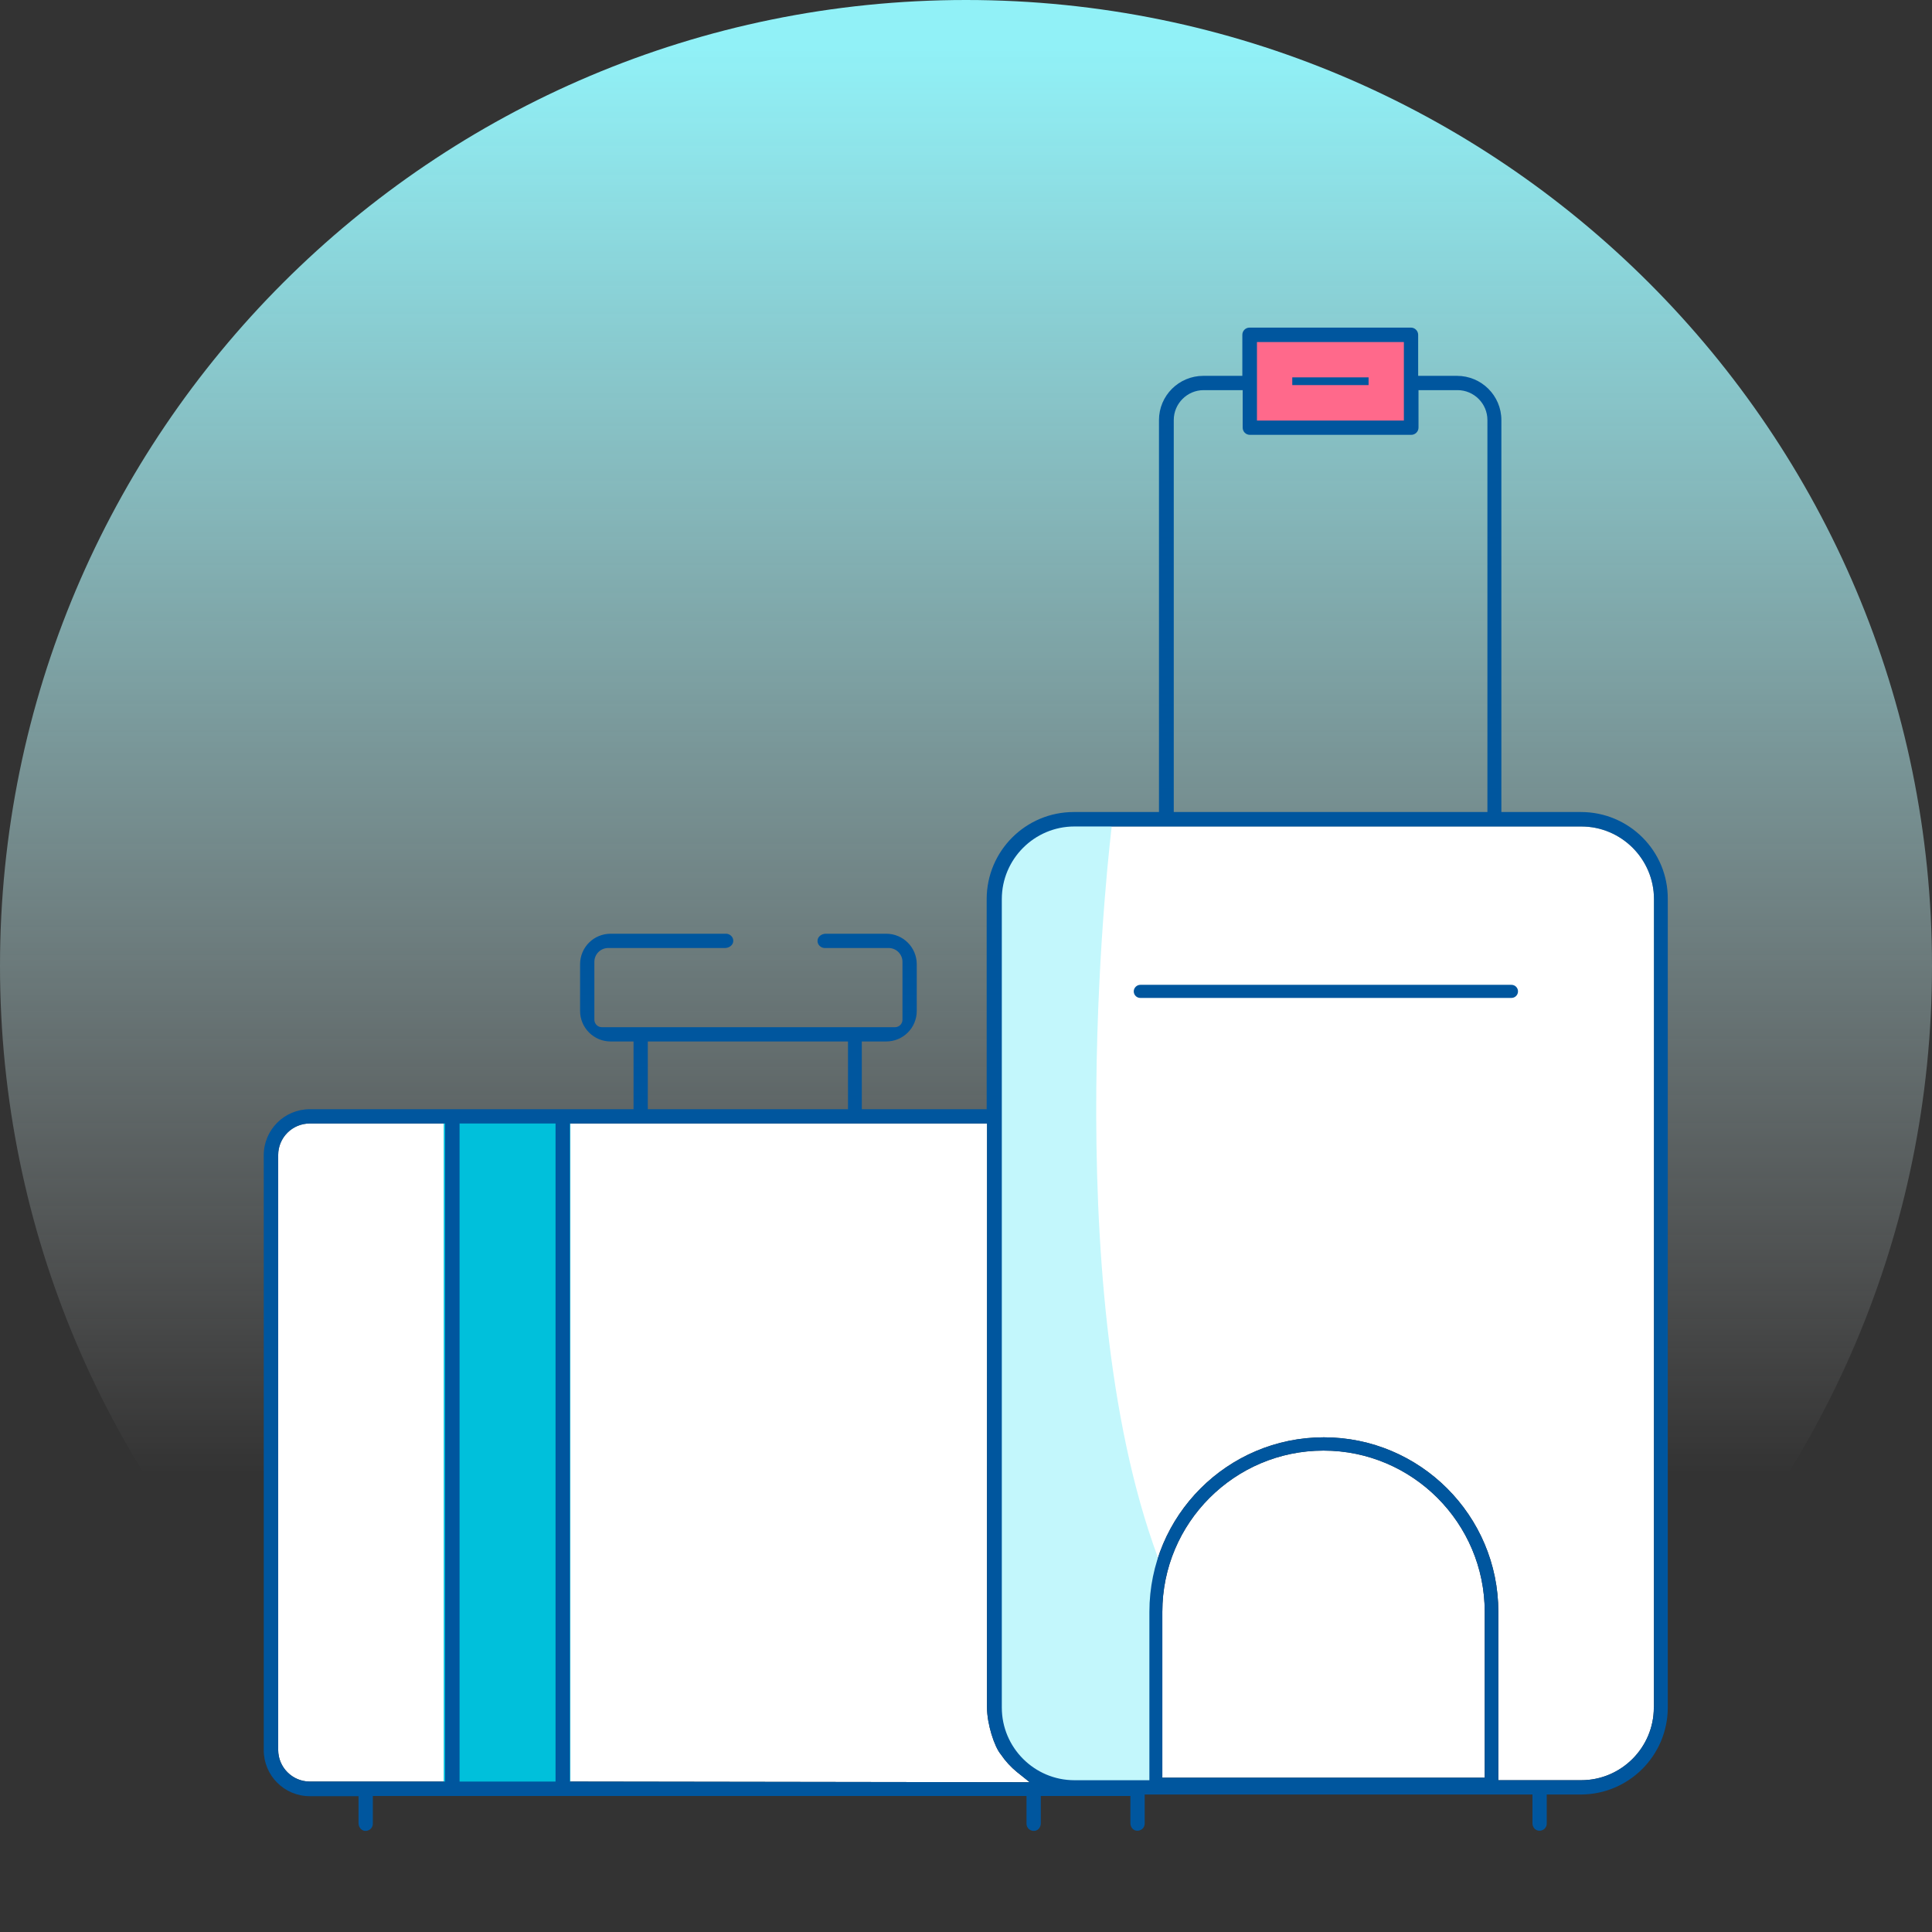
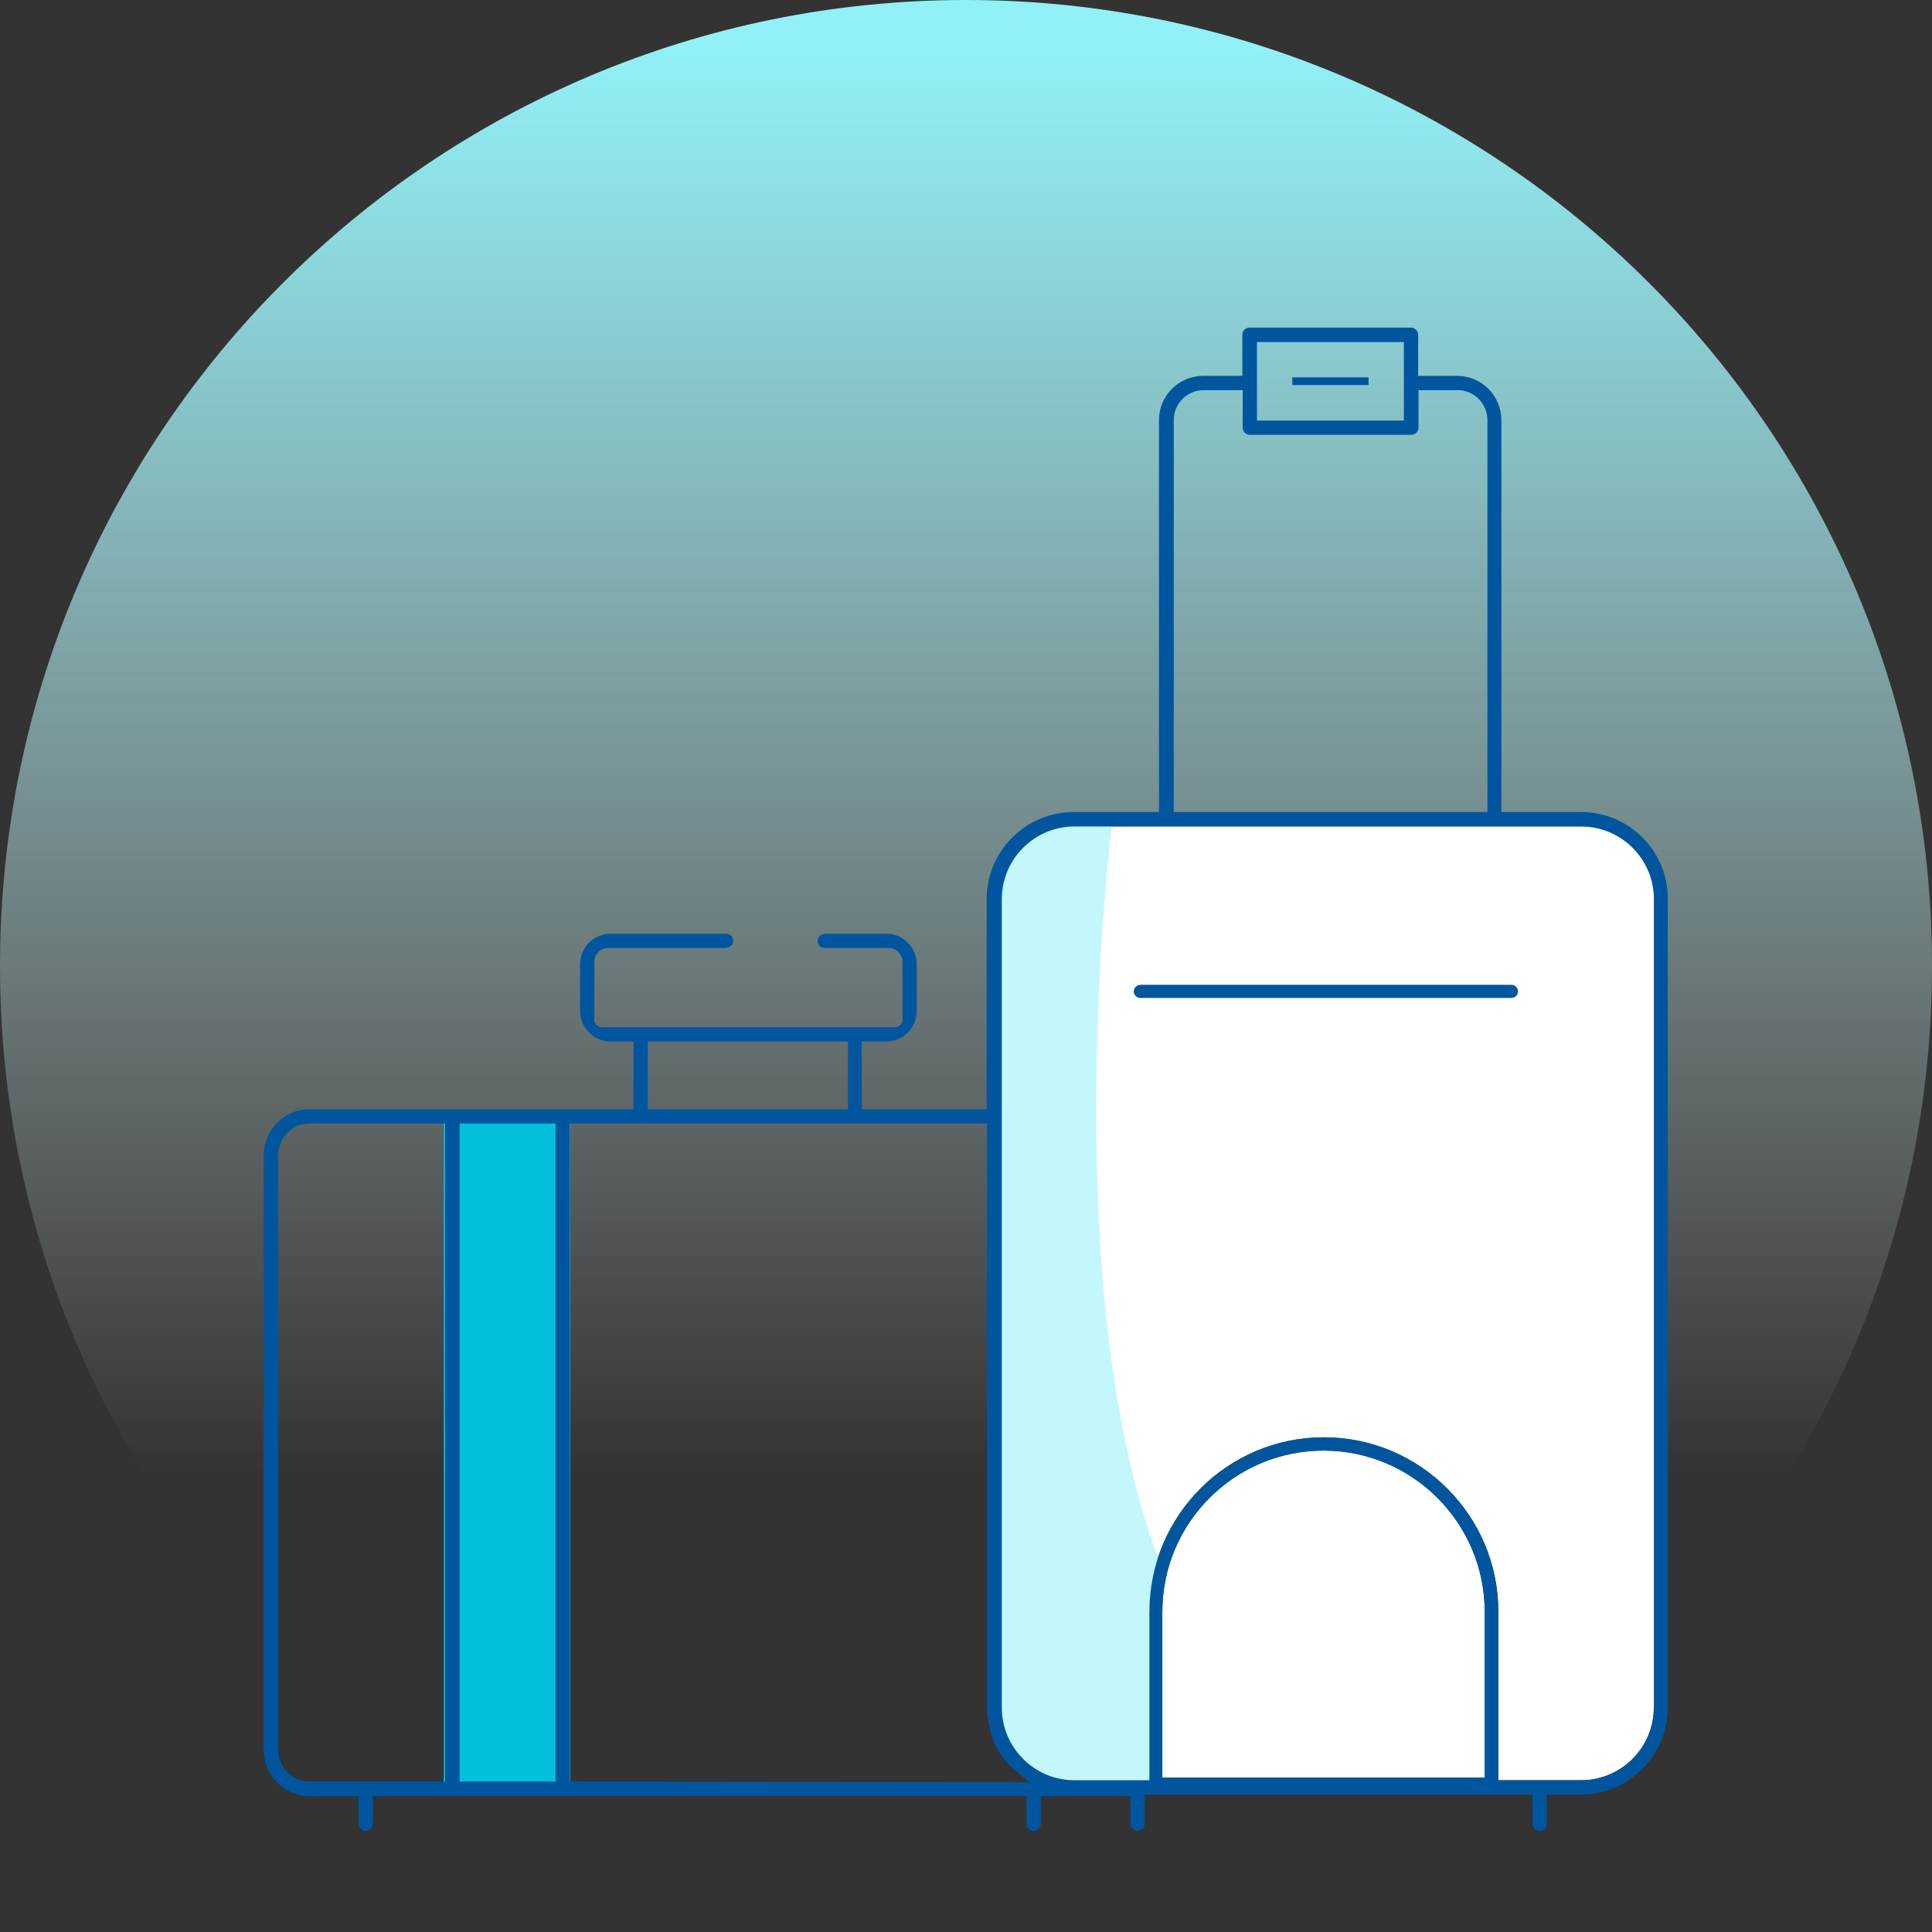
<svg xmlns="http://www.w3.org/2000/svg" width="121" height="121" viewBox="0 0 121 121" fill="none">
  <rect x="0" y="0" width="121" height="121" fill="#333333" stroke="none" />
  <path d="M60.5 121C93.913 121 121 93.913 121 60.5C121 27.087 93.913 0 60.5 0C27.087 0 0 27.087 0 60.5C0 93.913 27.087 121 60.5 121Z" fill="url(#paint0_linear)" />
-   <path d="M27.876 111.578H19.402C18.307 111.578 17.423 110.683 17.423 109.599V72.343C17.423 71.248 18.307 70.364 19.402 70.364H27.876V111.578Z" fill="white" />
-   <path d="M35.687 111.578V70.364H61.816V106.936C61.816 107.978 62.279 109.399 62.679 109.873C62.963 110.294 63.311 110.673 63.7 110.989L64.49 111.62L35.687 111.578Z" fill="white" />
  <path d="M72.796 111.336V100.946C72.796 95.377 77.322 90.85 82.891 90.85C88.46 90.85 92.987 95.387 92.987 100.946V111.336H72.796Z" fill="white" />
  <path d="M103.578 106.946C103.578 109.452 101.535 111.494 99.03 111.494H93.84V100.946C93.84 94.914 88.934 90.018 82.913 90.018C76.88 90.018 71.985 94.924 71.985 100.946V111.494H67.29C64.785 111.494 62.742 109.452 62.742 106.946V56.31C62.742 53.805 64.785 51.763 67.29 51.763H99.04C101.546 51.763 103.588 53.805 103.588 56.31V106.946H103.578Z" fill="white" />
-   <path d="M88.671 20.823H78.228V26.95H88.671V20.823Z" fill="#FF698B" />
  <path d="M69.627 51.762C69.627 51.762 66.09 80.197 72.511 97.524L72.459 109.81C72.459 109.81 72.817 111.968 72.101 111.968C71.385 111.968 65.974 111.61 65.258 111.61C64.542 111.61 62.374 110.167 62.374 103.683C62.374 97.198 62.374 54.689 62.374 54.689C62.374 54.689 63.563 50.267 69.627 51.762Z" fill="#C3F7FC" />
  <path d="M35.719 69.817H27.792V111.61H35.719V69.817Z" fill="#00C0DB" />
-   <path d="M85.714 23.634H80.934V24.118H85.714V23.634Z" fill="#00569E" />
+   <path d="M85.714 23.634H80.934V24.118H85.714Z" fill="#00569E" />
  <path d="M99.019 50.857H94.03V26.308C94.03 24.781 92.787 23.539 91.25 23.539H88.819V20.97C88.819 20.728 88.619 20.518 88.366 20.518H78.26C78.007 20.518 77.807 20.718 77.807 20.97V23.539H75.365C73.828 23.539 72.586 24.781 72.586 26.308V50.857H67.248C64.237 50.857 61.795 53.299 61.795 56.31V69.469H53.974V65.227H55.5C56.563 65.227 57.416 64.374 57.416 63.311V60.395C57.416 59.331 56.563 58.479 55.5 58.479H51.721C51.458 58.479 51.226 58.658 51.205 58.879C51.184 59.047 51.257 59.163 51.321 59.226C51.373 59.279 51.478 59.374 51.657 59.374H55.658C56.132 59.374 56.521 59.763 56.521 60.237V63.869C56.521 64.121 56.31 64.332 56.058 64.332H37.688C37.435 64.332 37.225 64.121 37.225 63.869V60.237C37.225 59.763 37.614 59.374 38.088 59.374H45.404C45.667 59.374 45.899 59.195 45.92 58.974C45.941 58.805 45.867 58.689 45.804 58.626C45.752 58.574 45.646 58.479 45.468 58.479H38.246C37.182 58.479 36.33 59.331 36.33 60.395V63.311C36.33 64.364 37.182 65.227 38.246 65.227H39.678V69.469H19.402C17.812 69.469 16.518 70.754 16.518 72.354V109.61C16.518 111.199 17.802 112.494 19.402 112.494H22.455V114.189C22.455 114.41 22.602 114.62 22.823 114.663C23.108 114.705 23.35 114.494 23.35 114.22V112.483H64.29V114.22C64.29 114.494 64.532 114.705 64.817 114.663C65.038 114.631 65.185 114.42 65.185 114.189V112.483H70.796V114.189C70.796 114.41 70.943 114.62 71.164 114.652C71.449 114.694 71.691 114.484 71.691 114.21V112.389H95.977V114.189C95.977 114.41 96.124 114.62 96.346 114.652C96.63 114.694 96.872 114.484 96.872 114.21V112.389H98.998C102.009 112.389 104.452 109.946 104.452 106.936V56.31C104.473 53.299 102.03 50.857 99.019 50.857ZM78.723 21.423H87.924V26.339H78.723V21.423ZM73.512 26.308C73.512 25.276 74.354 24.434 75.386 24.434H77.828V26.781C77.828 27.034 78.028 27.234 78.281 27.234H88.387C88.629 27.234 88.84 27.034 88.84 26.781V24.434H91.282C92.314 24.434 93.156 25.276 93.156 26.308V50.857H73.512V26.308ZM40.572 65.227H53.11V69.469H40.572V65.227ZM27.877 111.578H19.402C18.307 111.578 17.423 110.683 17.423 109.599V72.343C17.423 71.248 18.307 70.364 19.402 70.364H27.877V111.578ZM34.793 111.578H28.782V70.364H34.793V111.578ZM35.688 111.578V70.364H61.816V106.936C61.816 107.978 62.279 109.399 62.679 109.873C62.964 110.294 63.311 110.673 63.701 110.989L64.49 111.62L35.688 111.578ZM72.796 111.336V100.946C72.796 95.377 77.323 90.85 82.892 90.85C88.461 90.85 92.987 95.387 92.987 100.946V111.336H72.796ZM103.578 106.946C103.578 109.452 101.535 111.494 99.03 111.494H93.84V100.946C93.84 94.913 88.934 90.018 82.913 90.018C76.881 90.018 71.986 94.924 71.986 100.946V111.494H67.29C64.785 111.494 62.743 109.452 62.743 106.946V56.31C62.743 53.805 64.785 51.762 67.29 51.762H99.041C101.546 51.762 103.588 53.805 103.588 56.31V106.946H103.578Z" fill="#00569E" />
  <path d="M94.661 62.5H71.417C71.185 62.5 71.006 62.311 71.006 62.09C71.006 61.868 71.196 61.679 71.417 61.679H94.661C94.893 61.679 95.072 61.868 95.072 62.09C95.072 62.311 94.893 62.5 94.661 62.5Z" fill="#00569E" />
  <defs>
    <linearGradient id="paint0_linear" x1="60.5" y1="120.999" x2="60.5" y2="0.001" gradientUnits="userSpaceOnUse">
      <stop offset="0.237" stop-color="white" stop-opacity="0" />
      <stop offset="0.393" stop-color="#E2FBFD" stop-opacity="0.21" />
      <stop offset="0.653" stop-color="#B6F6FA" stop-opacity="0.563" />
      <stop offset="0.856" stop-color="#9BF2F8" stop-opacity="0.839" />
      <stop offset="0.975" stop-color="#91F1F7" />
    </linearGradient>
  </defs>
</svg>